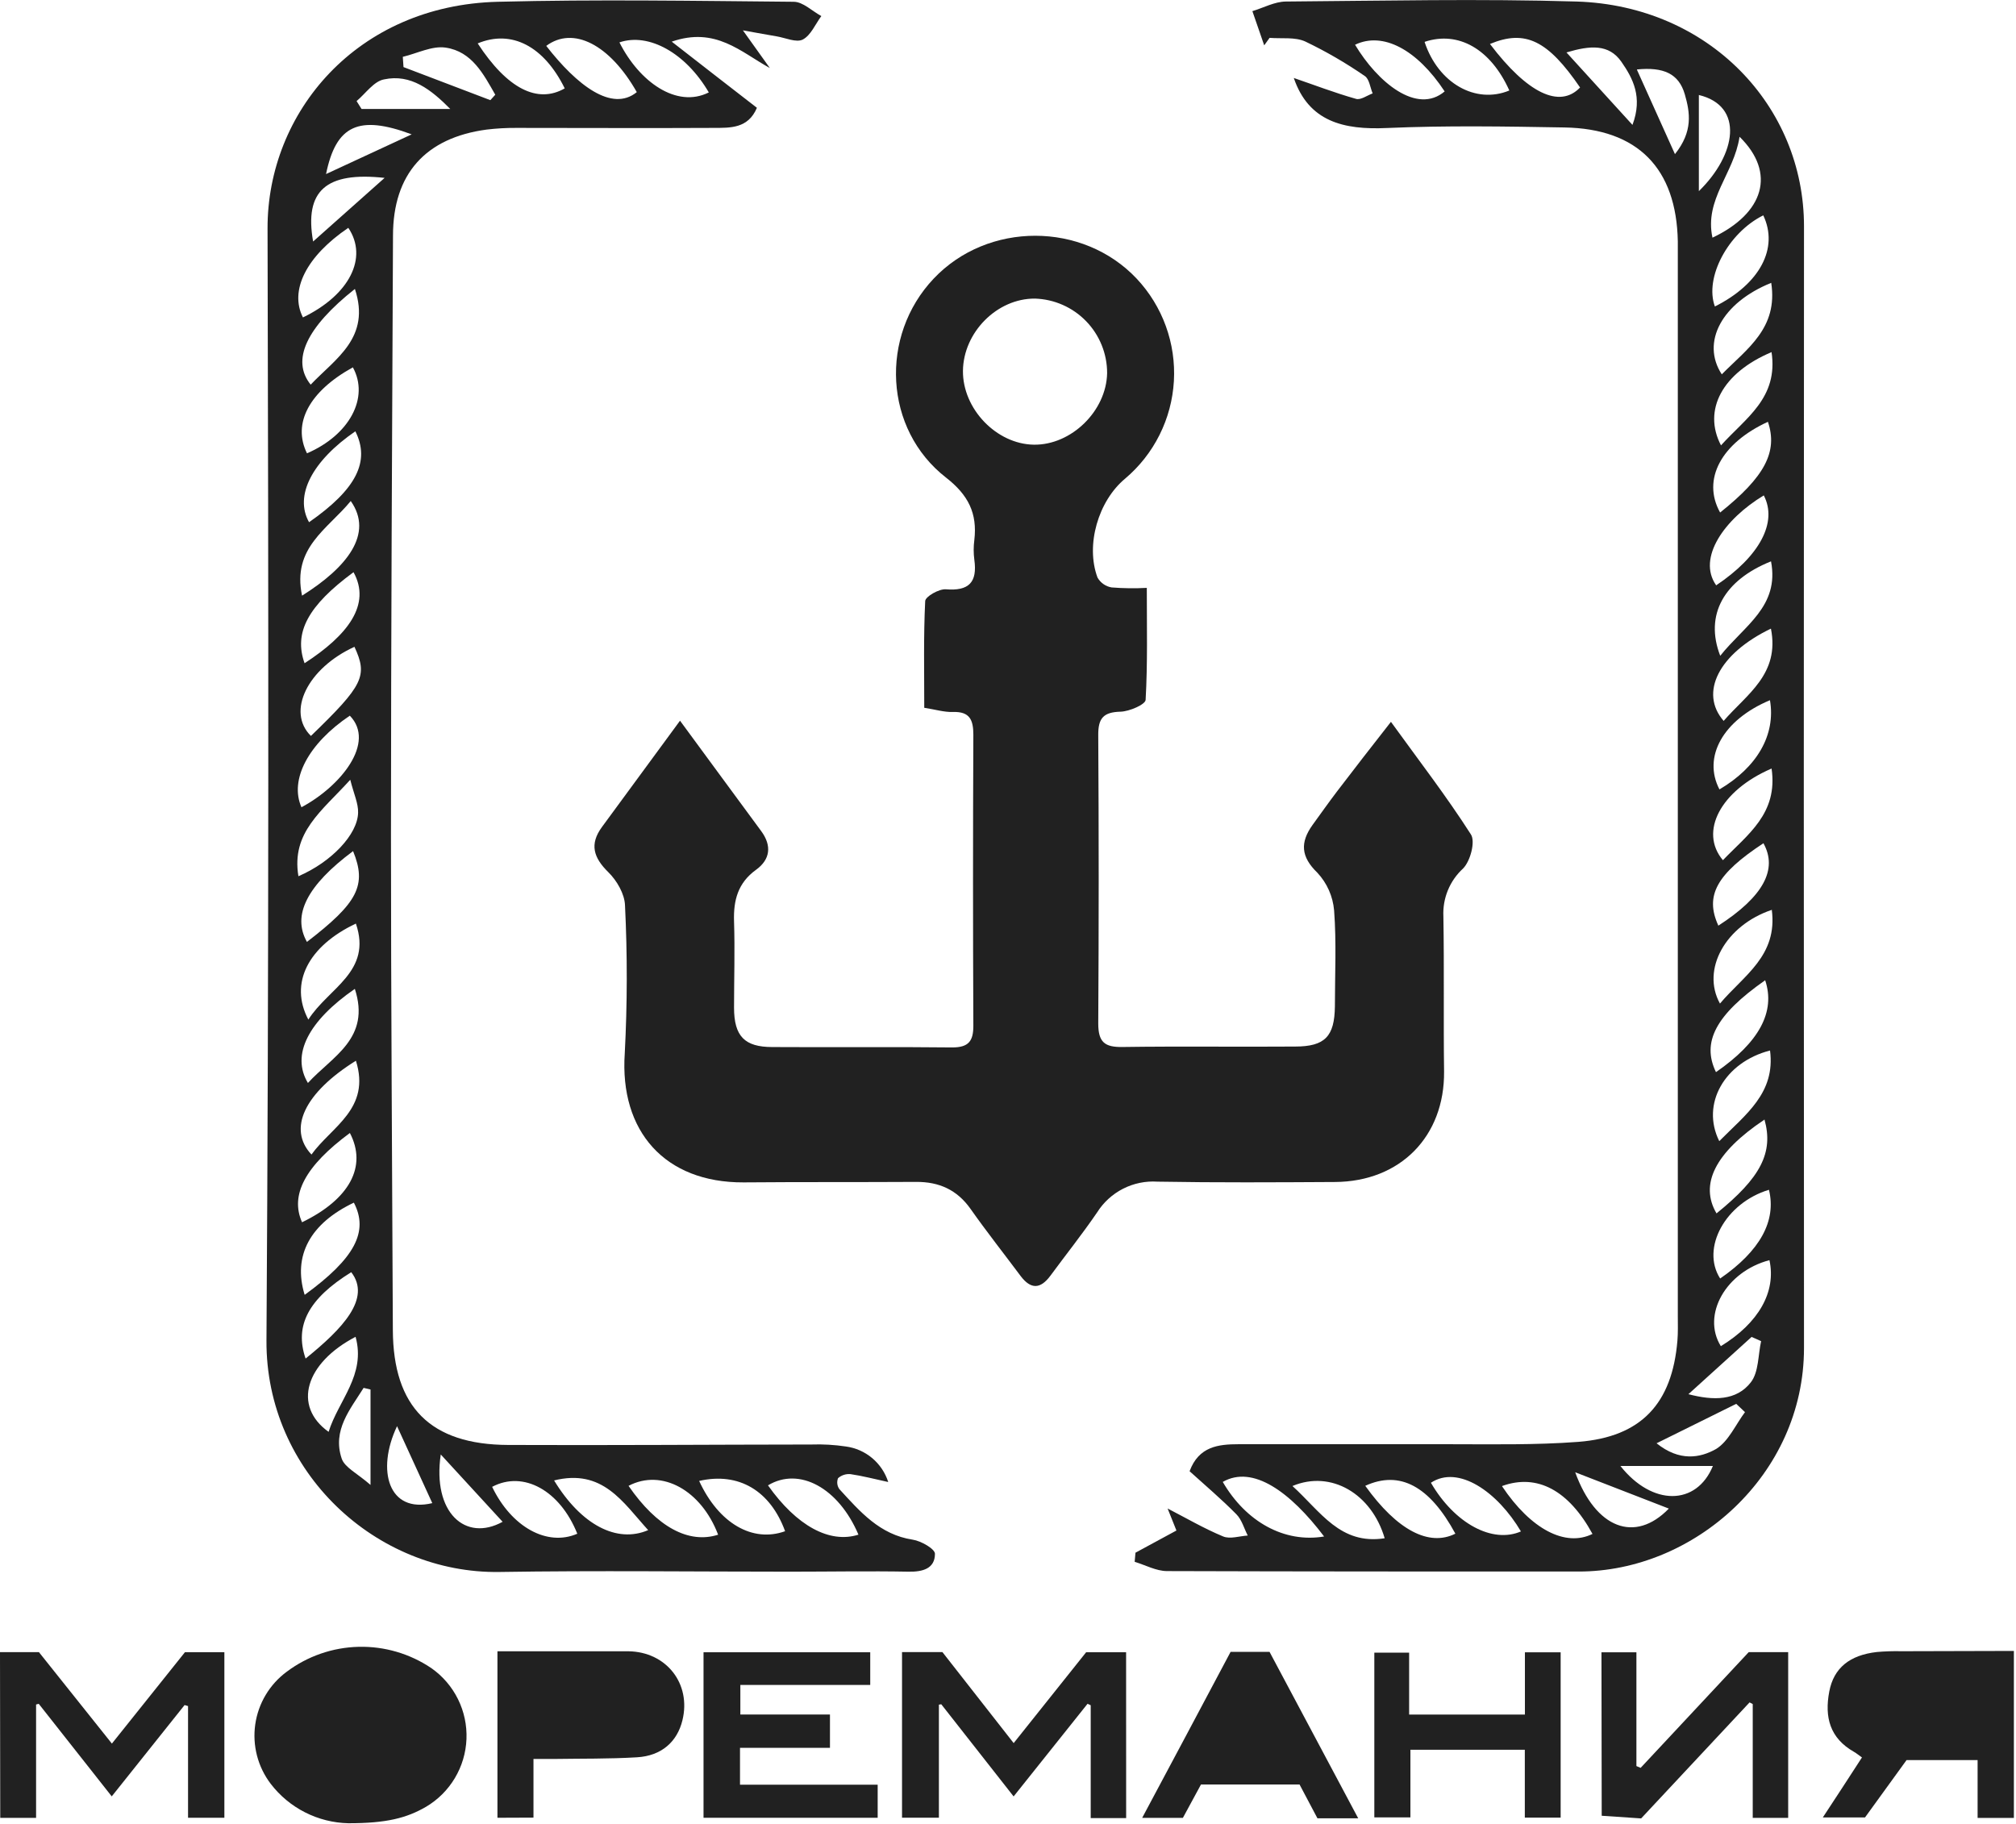
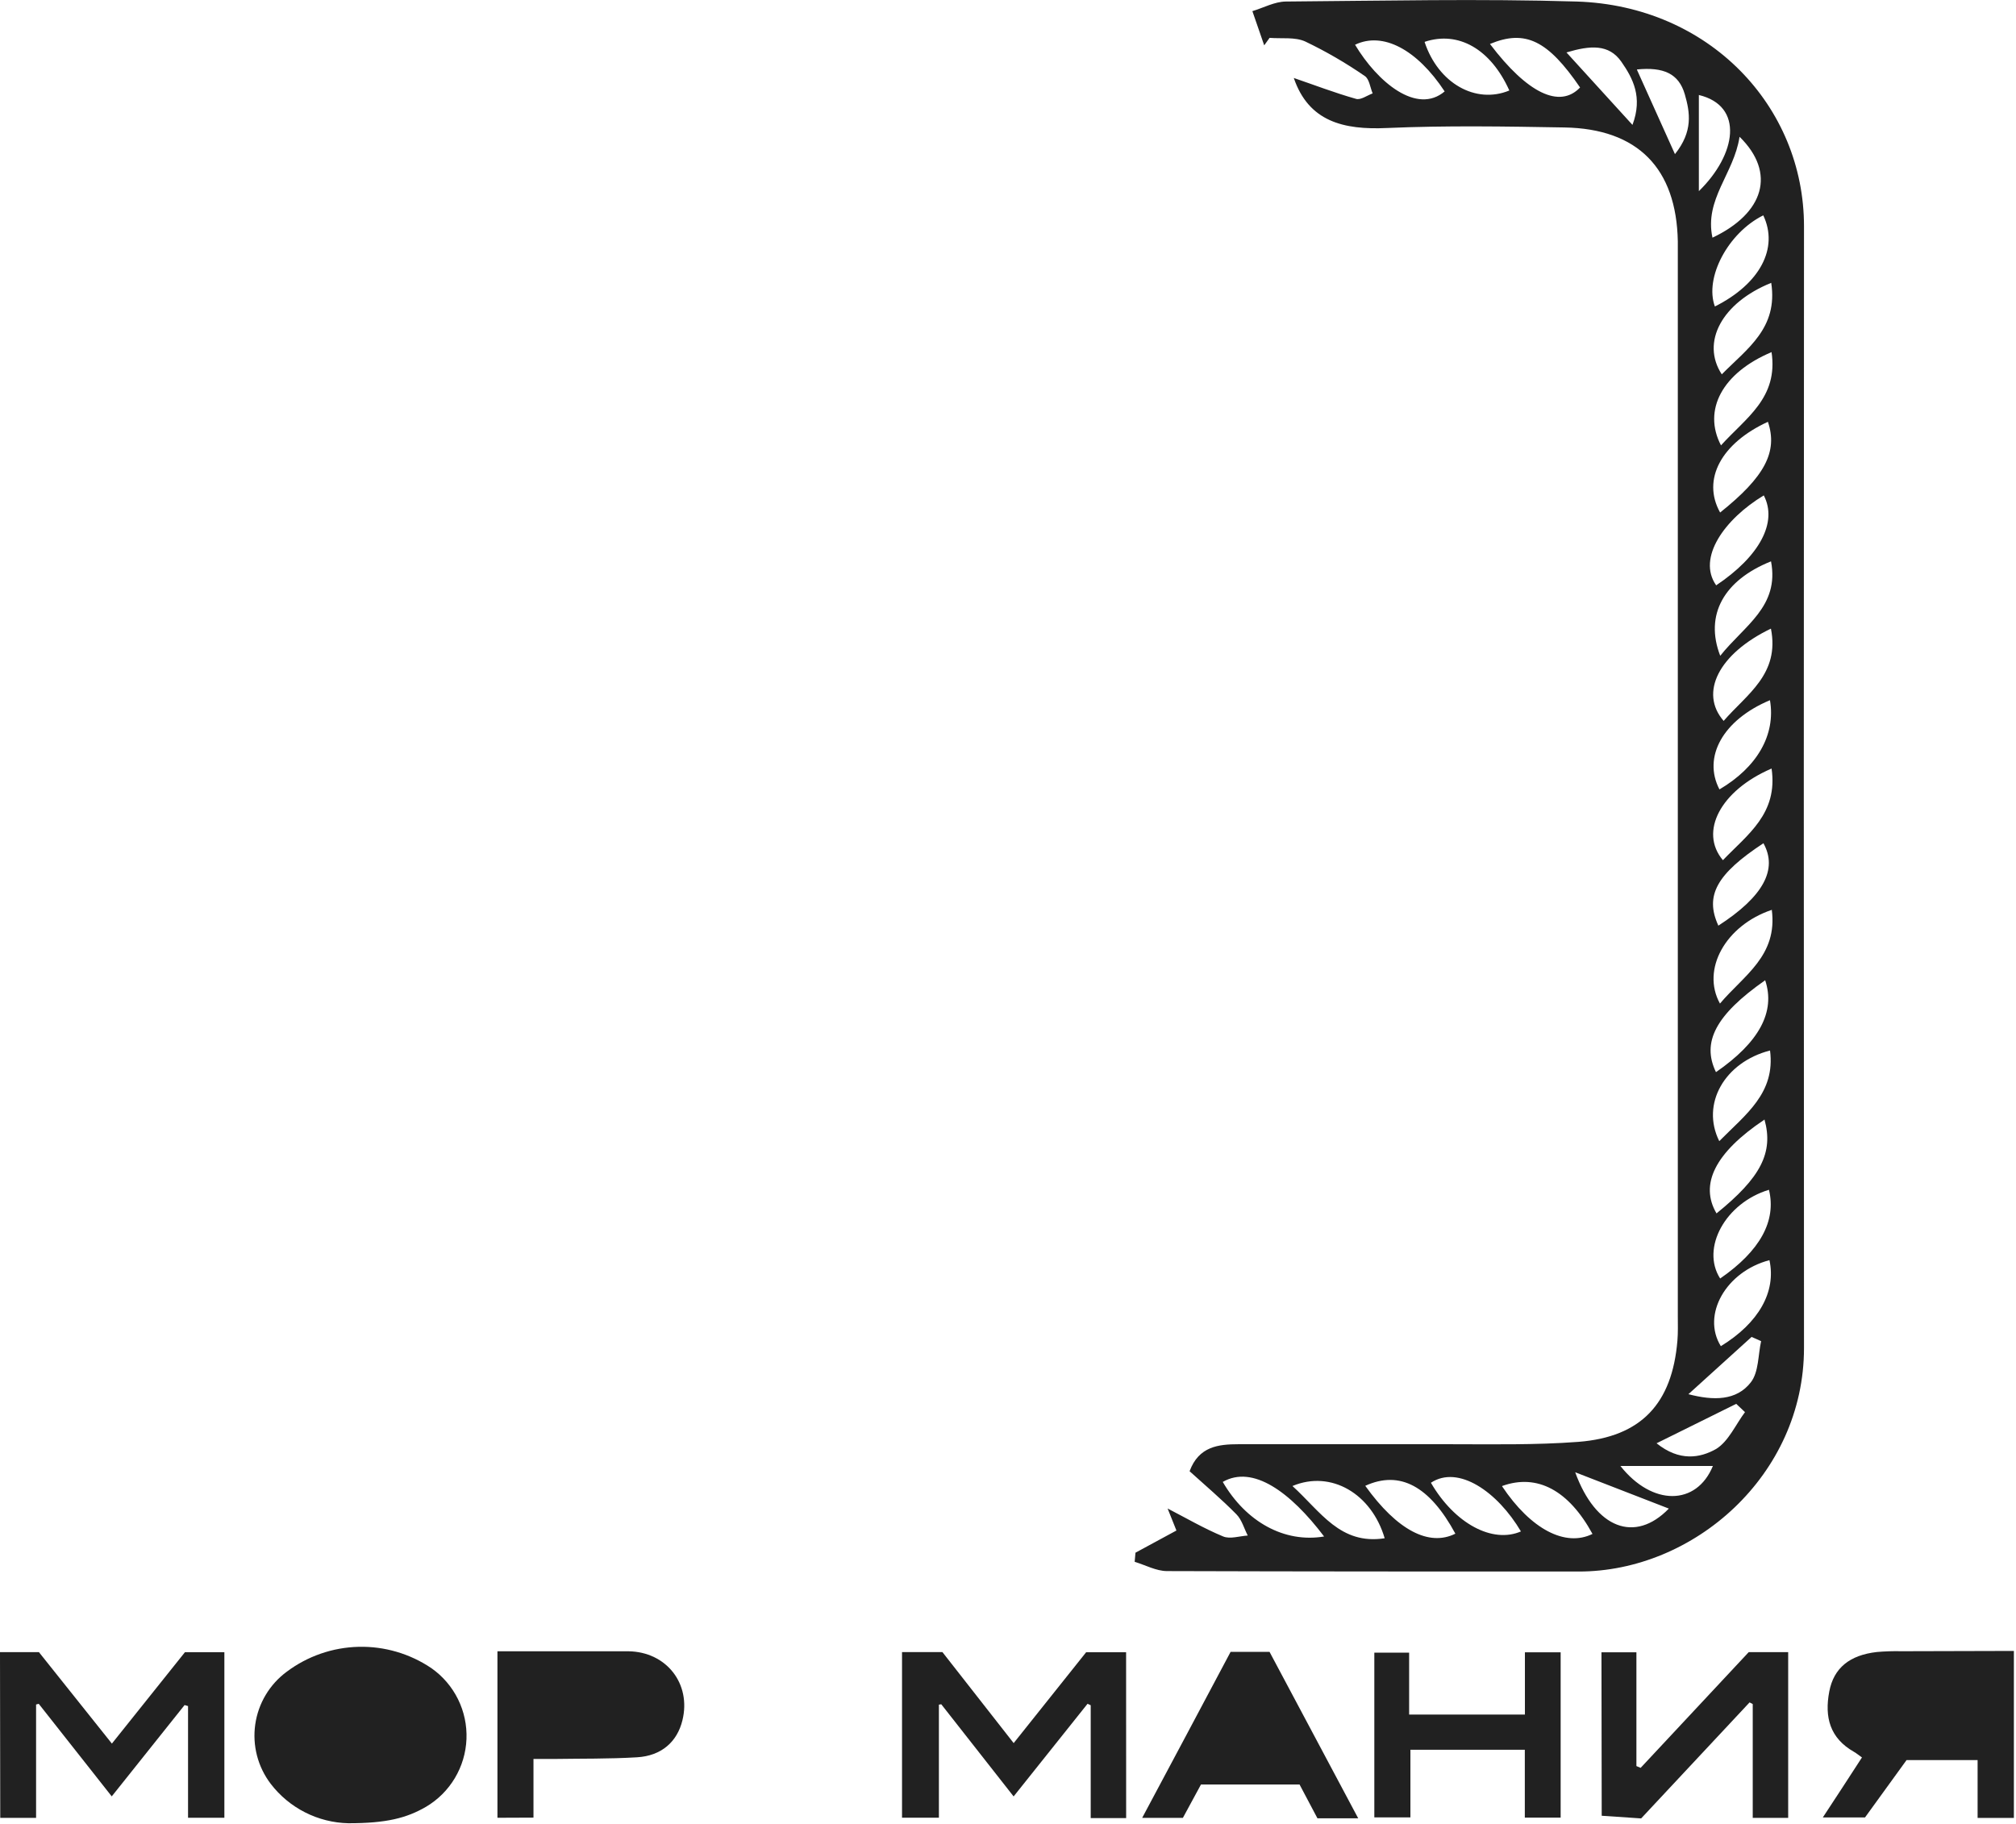
<svg xmlns="http://www.w3.org/2000/svg" width="409" height="370" viewBox="0 0 409 370" fill="none">
  <g clip-path="url(#clip0_36_497)">
-     <path d="M137.96 146.22C143.81 154.22 149.14 161.4 154.44 168.63C156.6 171.57 156.29 174.37 153.38 176.47C149.7 179.13 148.78 182.66 148.92 186.94C149.11 192.76 148.92 198.6 148.92 204.43C148.92 210.26 151.08 212.43 156.69 212.43C168.85 212.51 181.02 212.37 193.18 212.51C196.51 212.51 197.48 211.23 197.47 208.08C197.383 188.42 197.383 168.753 197.47 149.08C197.47 146.08 196.76 144.34 193.34 144.45C191.56 144.51 189.77 143.95 187.51 143.6C187.51 136.22 187.35 129.08 187.7 121.97C187.7 121.05 190.5 119.45 191.89 119.56C196.56 119.94 198.31 118.16 197.67 113.56C197.494 112.232 197.494 110.888 197.67 109.56C198.3 104.16 196.47 100.44 191.93 96.9C179.32 87.09 178.42 68.17 189.41 56.54C200.4 44.91 219.69 44.95 230.61 56.54C233.212 59.31 235.222 62.58 236.519 66.152C237.816 69.724 238.373 73.522 238.155 77.316C237.937 81.109 236.949 84.819 235.251 88.218C233.554 91.618 231.182 94.636 228.28 97.09C222.8 101.63 220.2 110.59 222.66 117.18C222.957 117.704 223.367 118.155 223.86 118.501C224.353 118.847 224.916 119.079 225.51 119.18C227.889 119.371 230.277 119.401 232.66 119.27C232.66 127.13 232.84 134.58 232.42 142C232.37 142.93 229.13 144.34 227.34 144.39C223.87 144.48 222.78 145.7 222.81 149.15C222.93 168.65 222.93 188.15 222.81 207.65C222.81 211.47 224.14 212.48 227.74 212.42C239.4 212.25 251.07 212.42 262.74 212.33C268.82 212.33 270.74 210.26 270.82 204.21C270.82 197.71 271.15 191.21 270.66 184.72C270.417 181.853 269.216 179.151 267.25 177.05C263.89 173.8 263.77 170.91 266.25 167.42C267.91 165.13 269.55 162.81 271.25 160.57C274.68 156.08 278.17 151.57 282.19 146.45C287.82 154.24 293.46 161.55 298.42 169.3C299.35 170.75 298.3 174.72 296.83 176.2C295.489 177.428 294.435 178.936 293.743 180.618C293.052 182.3 292.74 184.114 292.83 185.93C293.01 196.42 292.83 206.93 292.97 217.42C293.08 230.55 284.1 239.74 270.82 239.81C258.82 239.88 246.82 239.95 234.82 239.74C232.407 239.582 229.996 240.078 227.842 241.176C225.687 242.275 223.87 243.934 222.58 245.98C219.58 250.37 216.25 254.55 213.09 258.84C211.09 261.53 209.16 261.64 207.09 258.92C203.7 254.38 200.18 249.92 196.93 245.31C194.18 241.39 190.52 239.76 185.85 239.79C174.18 239.86 162.52 239.79 150.85 239.89C134.92 239.96 125.67 229.55 126.75 213.7C127.273 203.707 127.29 193.694 126.8 183.7C126.73 181.38 125.14 178.64 123.41 176.95C120.41 174 119.56 171.29 122.12 167.79L137.96 146.22ZM195.36 75.22C195.28 82.96 202.17 90.12 209.76 90.22C217.35 90.32 224.46 83.38 224.61 75.7C224.615 71.769 223.087 67.992 220.352 65.169C217.617 62.346 213.889 60.7 209.96 60.58C202.28 60.53 195.44 67.43 195.36 75.25V75.22Z" fill="#212121" />
    <path d="M262.48 15.82C266.48 17.18 270.72 18.82 275.11 20.06C276.05 20.34 277.35 19.36 278.48 18.95C277.97 17.74 277.8 16.02 276.88 15.42C273.047 12.774 269.011 10.433 264.81 8.42C262.72 7.47 260 7.88 257.57 7.68C257.2 8.18 256.84 8.68 256.48 9.2L254.08 2.26C256.34 1.58 258.6 0.33 260.87 0.31C280.54 0.16 300.22 -0.28 319.87 0.31C346.71 1.16 366.01 21.54 365.99 45.94C365.937 121.787 365.937 197.633 365.99 273.48C365.99 299.31 343.63 318.87 320.27 318.84C292.44 318.84 264.61 318.84 236.77 318.75C234.58 318.75 232.39 317.53 230.2 316.87L230.36 315.02L238.67 310.52C238.01 308.89 237.43 307.42 236.88 306.05C240.64 307.99 244.28 310.12 248.14 311.72C249.54 312.31 251.47 311.64 253.14 311.54C252.39 310.09 251.94 308.34 250.84 307.23C247.84 304.18 244.53 301.38 241.34 298.49C243.21 293.44 247.2 293.02 251.27 293.01C265.43 293.01 279.6 293.01 293.76 293.01C302.59 293.01 311.45 293.2 320.24 292.53C332.96 291.53 339.24 284.78 340.31 272C340.45 270.34 340.39 268.67 340.39 267C340.39 195.16 340.39 123.317 340.39 51.47C340.39 50.64 340.39 49.8 340.39 48.97C340.11 34.15 332.28 26.12 317.39 25.86C305.39 25.65 293.39 25.45 281.39 25.97C272.58 26.38 265.5 24.67 262.48 15.82ZM268.63 311.73C261.75 302.65 254.15 297.17 248.07 300.66C252.78 308.76 260.57 313.09 268.63 311.73ZM262.21 301.49C267.93 306.68 271.9 313.49 280.92 312.09C278.28 303.09 270.07 298.19 262.21 301.49ZM358.88 241.39C350.06 244.05 345.03 253.23 348.98 259.39C357.07 253.81 360.42 247.71 358.88 241.39ZM302.28 8.92C309.85 18.92 316.43 22.09 320.56 17.75C314.05 8.23 309.48 5.92 302.28 8.92ZM359.28 127.54C348.72 132.61 344.7 140.54 349.69 146.26C354.33 140.88 361.12 136.8 359.28 127.54ZM358.98 255.67C350.15 257.98 345.18 266.78 349.12 273.12C356.8 268.42 360.38 262.09 358.98 255.67ZM348.8 231.52C354.16 226.09 360.22 221.78 359.1 213.13C349.89 215.5 345.03 223.97 348.8 231.52ZM276.98 301.45C283.43 310.45 289.91 313.84 295.26 311.16C290.06 301.55 284.01 298.23 276.98 301.45ZM348.98 133.07C353.86 126.92 361.05 123.07 359.3 113.89C349.79 117.69 345.75 124.73 349.01 133.09L348.98 133.07ZM359.06 142.07C349.53 146.07 345.4 153.6 348.84 160.16C356.48 155.66 360.28 149.09 359.09 142.09L359.06 142.07ZM359.31 57.4C349.39 61.4 345.03 69.4 349.31 75.95C354.44 70.74 360.76 66.59 359.34 57.37L359.31 57.4ZM348.94 104.01C358.07 96.73 360.71 91.64 358.67 85.58C349.28 89.88 345.2 97.23 348.97 103.98L348.94 104.01ZM359.38 155.94C349.05 160.39 344.68 168.76 349.54 174.52C354.51 169.32 360.76 165.09 359.41 155.91L359.38 155.94ZM357.69 43.71C350.58 47.26 345.76 56.35 347.91 62.18C357.05 57.6 360.9 50.34 357.72 43.68L357.69 43.71ZM293.09 18.55C287.45 9.99 280.51 6.37 274.91 9.08C279.45 16.66 287.46 23.36 293.12 18.52L293.09 18.55ZM304.74 301.55C310.59 310.3 317.6 313.92 323.08 311.21C318.28 302.41 311.9 298.92 304.77 301.48L304.74 301.55ZM359.42 184.61C350.09 187.76 345.1 196.67 348.94 203.61C353.75 197.9 360.7 193.94 359.45 184.54L359.42 184.61ZM357.93 227.18C347.93 233.87 344.78 240.29 348.24 246.18C357.18 238.96 359.87 233.85 357.96 227.09L357.93 227.18ZM289.03 8.55C291.79 16.87 299.36 21.19 306.21 18.36C302.43 9.96 295.89 6.22 289.06 8.48L289.03 8.55ZM348.12 118.79C357.01 112.86 360.67 105.96 357.83 100.51C349.88 105.3 344.28 113.17 348.15 118.72L348.12 118.79ZM359.37 71.46C349.52 75.6 345.37 83.13 349.15 90.36C354.15 84.8 360.83 80.75 359.4 71.39L359.37 71.46ZM352.9 27.83C351.75 35.27 345.74 40.44 347.42 48.22C357.88 43.27 360.39 35.09 352.93 27.76L352.9 27.83ZM308.59 310.75C303.8 302.63 295.85 297.16 290.3 300.83C295.1 309.09 302.79 313.25 308.62 310.68L308.59 310.75ZM358.07 198.91C348.07 205.91 345.19 211.46 348.13 217.52C356.85 211.51 360.28 205.29 358.1 198.84L358.07 198.91ZM348.57 187.83C357.75 181.91 360.71 176.39 357.76 171.08C348.28 177.32 345.83 181.7 348.6 187.76L348.57 187.83ZM319.57 298.7C323.72 310.13 331.71 313.15 338.57 306.07L319.57 298.7ZM344.66 19.34V38.78C352.28 31.36 353.9 21.49 344.65 19.27L344.66 19.34ZM331.19 25.34C333.31 19.7 331.28 15.9 328.94 12.53C326.41 8.9 322.62 9.2 317.8 10.64L331.19 25.34ZM332.12 14.2L339.81 31.27C343.49 26.67 342.88 22.85 341.81 19.14C340.58 14.9 337.46 13.57 332.11 14.09L332.12 14.2ZM354.06 286.54L352.24 284.82L336.08 292.82C340.72 296.55 344.91 295.82 348.17 293.97C350.7 292.41 352.13 289 354.05 286.46L354.06 286.54ZM328.74 297.42C335.2 305.59 344.18 305.53 347.51 297.42H328.74ZM342.54 282.86C347.61 284.19 352.3 284.22 355.22 280.43C356.82 278.35 356.66 274.92 357.29 272.1L355.36 271.24L342.54 282.86Z" fill="#212121" />
-     <path d="M136.28 8.45L145.12 15.33L153.56 21.87C151.78 26.11 148.13 25.94 144.73 25.95C131.4 26.02 118.07 25.95 104.73 25.95C102.725 25.938 100.721 26.051 98.73 26.29C86.34 27.95 79.73 35.29 79.73 47.81C79.54 88.32 79.33 128.81 79.32 169.34C79.32 202.84 79.56 236.34 79.7 269.86C79.77 285.45 87.31 293.1 103.1 293.16C123.6 293.25 144.1 293.09 164.6 293.07C166.941 292.99 169.284 293.124 171.6 293.47C173.57 293.733 175.424 294.55 176.946 295.827C178.469 297.103 179.597 298.787 180.2 300.68C177.34 300.06 174.96 299.43 172.54 299.08C172.086 299.039 171.629 299.09 171.196 299.231C170.763 299.372 170.363 299.6 170.02 299.9C169.875 300.263 169.824 300.657 169.871 301.045C169.918 301.432 170.062 301.802 170.29 302.12C174.46 306.66 178.46 311.36 185.18 312.38C186.86 312.63 189.68 314.25 189.68 315.24C189.68 318.24 187.22 318.92 184.36 318.87C176.36 318.72 168.36 318.87 160.36 318.87C140.7 318.87 121.02 318.62 101.36 318.93C76.36 319.33 53.89 298.68 54.06 271.93C54.55 196.74 54.48 121.55 54.28 46.36C54.22 22.83 72.36 1.07 101.02 0.36C121.02 -0.15 141.02 0.18 161.02 0.36C162.9 0.36 164.76 2.25 166.63 3.26C165.41 4.91 164.5 7.17 162.87 8.02C161.55 8.7 159.35 7.67 157.54 7.37C155.73 7.07 154.03 6.75 150.72 6.16L156.18 13.8C150.28 10.56 145.19 5.36 136.28 8.45ZM62.55 206.87C66.64 200.43 75.55 197.17 72.2 187.38C62.56 191.94 58.63 199.46 62.56 206.87H62.55ZM60.55 177.77C67.21 174.91 72.55 169.31 72.65 164.88C72.71 163.01 71.79 161.11 71.06 158.2C65.28 164.59 59.07 168.85 60.54 177.77H60.55ZM70.67 46.22C62.16 51.98 58.67 58.93 61.46 64.4C70.9 59.85 74.74 52.27 70.66 46.22H70.67ZM155.81 301.36C161.61 309.57 168.31 313.22 174.16 311.36C170.13 301.87 162.15 297.53 155.8 301.36H155.81ZM127.52 301.46C133.27 309.82 139.74 313.28 145.69 311.37C142.28 302.38 134.28 297.9 127.51 301.46H127.52ZM70.97 145.2C62.56 150.86 58.68 158.2 61.16 163.78C69.15 159.51 76.28 150.66 70.97 145.2ZM129.19 18.69C123.7 9.02 116.29 5.24 110.82 9.31C117.04 17.3 124.14 22.81 129.19 18.69ZM141.84 300.46C145.84 309.12 152.71 313.02 159.28 310.66C156.28 302.47 149.9 298.61 141.84 300.46ZM99.84 301.65C103.77 309.83 111.02 313.83 117.12 311.17C113.61 302.39 106.18 298.3 99.86 301.65H99.84ZM62.28 91.97C70.91 88.26 74.96 80.67 71.59 74.53C62.73 79.41 59.28 85.92 62.28 91.97ZM71.95 131.21C62.4 135.56 58.07 144.4 63.08 149.31C73.74 139 74.65 137.14 71.9 131.21H71.95ZM61.85 262.68C71.97 255.31 74.85 249.88 71.79 244C62.96 248.21 59.37 254.72 61.8 262.68H61.85ZM71.02 229.84C61.92 236.55 58.8 242.46 61.28 247.98C70.87 243.33 74.56 236.68 70.97 229.84H71.02ZM72.13 87.48C63.28 93.55 59.68 100.6 62.7 105.95C72.28 99.28 75.17 93.61 72.08 87.48H72.13ZM72.25 215.18C61.75 221.71 58.31 229.05 63.19 234.24C67.28 228.55 75.28 224.97 72.2 215.18H72.25ZM72.03 200.6C62.53 207.15 59.03 214.02 62.47 219.72C67.41 214.31 75.28 210.71 71.98 200.6H72.03ZM72.03 58.6C62.14 66.42 59.03 73.09 63.03 78.04C68.08 72.72 75.28 68.52 72 58.62L72.03 58.6ZM96.91 8.8C102.91 18 109.05 21.1 114.57 17.93C110.38 9.43 103.83 5.91 96.88 8.82L96.91 8.8ZM61.28 120.85C70.39 115.13 75.85 108.31 71.16 101.65C66.5 107.35 59.22 111.09 61.28 120.85ZM143.81 18.77C139.15 10.77 131.62 6.57 125.67 8.6C129.71 16.63 137.28 22 143.76 18.77H143.81ZM112.42 300.37C117.9 309.37 125.14 313.17 131.5 310.44C126.36 304.79 122.28 297.89 112.37 300.37H112.42ZM71.67 172.65C62.25 179.65 59.23 185.71 62.27 191.1C72.6 183.16 74.47 179.61 71.62 172.65H71.67ZM66.67 290.49C68.67 284.09 74.27 278.97 72.14 271.22C61.95 276.53 59.33 285.26 66.65 290.49H66.67ZM71.72 116.09C62.45 122.91 59.57 128.35 61.79 134.56C70.62 128.84 75.33 122.62 71.72 116.09ZM62 275.63C69.52 269.56 75.36 263.42 71.26 258.11C62.67 263.43 59.67 268.89 62 275.64V275.63ZM99.48 20.32L100.48 19.22C98.1 15.06 95.76 10.45 90.41 9.66C87.67 9.25 84.63 10.84 81.72 11.53L81.86 13.61L99.48 20.32ZM89.42 295.09C87.68 306.88 94.42 312.91 101.97 308.75L89.42 295.09ZM75.17 281.91L73.77 281.58C71.05 285.94 67.39 290.17 69.32 295.92C69.93 297.74 72.49 298.92 75.17 301.27V281.91ZM72.35 20.52L73.35 22.11H91.35C87.51 18.22 83.35 14.93 77.91 16.11C75.84 16.49 74.19 18.96 72.35 20.5V20.52ZM63.52 49L78.03 36.09C66.14 34.79 61.72 38.7 63.52 48.98V49ZM66.15 35.31L83.52 27.26C72.76 23.24 68.18 25.42 66.15 35.29V35.31ZM87.71 304.98L80.55 289.35C76.28 298.37 78.86 307.09 87.71 304.96V304.98Z" fill="#212121" />
    <path d="M70.68 369.91C67.622 369.842 64.617 369.088 61.89 367.703C59.162 366.319 56.78 364.339 54.92 361.91C53.624 360.21 52.68 358.269 52.142 356.2C51.603 354.131 51.482 351.976 51.784 349.86C52.087 347.744 52.807 345.709 53.903 343.873C55 342.038 56.45 340.439 58.17 339.17C62.383 336.01 67.477 334.243 72.741 334.115C78.006 333.988 83.18 335.507 87.54 338.46C89.829 340.071 91.678 342.229 92.918 344.739C94.157 347.248 94.749 350.028 94.637 352.825C94.526 355.622 93.716 358.346 92.28 360.749C90.844 363.152 88.83 365.156 86.42 366.58C82.46 368.87 78.38 369.91 70.68 369.91Z" fill="#212121" />
    <path d="M408.57 334.95V368.83H401.21V357.09H386.8L378.37 368.73H369.81C372.44 364.73 375.06 360.73 377.75 356.56C377.15 356.14 376.66 355.73 376.12 355.42C371.25 352.64 370.12 348.42 371.12 343.17C372.03 338.4 375.26 335.8 380.76 335.17C382.422 335.025 384.092 334.971 385.76 335.01L408.57 334.95Z" fill="#212121" />
    <path d="M100.92 368.8V335.02H113.86C118.39 335.02 122.92 335.02 127.45 335.02C135.18 335.1 140.27 341.6 138.45 349.02C137.39 353.39 134.19 356.24 129.23 356.53C123.56 356.87 117.87 356.78 112.23 356.87C111.01 356.87 109.8 356.87 108.23 356.87V368.77L100.92 368.8Z" fill="#212121" />
    <path d="M0 335.2H7.9L22.7 353.75L37.52 335.21H45.52V368.8H38.15V346.14L37.45 345.93L22.67 364.46L7.86 345.68L7.32 345.82V368.82H0.05L0 335.2Z" fill="#212121" />
    <path d="M228.47 368.86H221.28V345.97L220.64 345.67L205.64 364.47L190.96 345.77L190.48 345.85V368.79H183V335.18H191.19C195.84 341.12 200.68 347.29 205.65 353.65L220.35 335.22H228.46L228.47 368.86Z" fill="#212121" />
-     <path d="M178.06 362.09V368.8H142.73V335.22H176.55V341.85H150.2V347.85H168.38V354.61H150.13V362.09H178.06Z" fill="#212121" />
    <path d="M324.9 335.23H331.99V358.31L332.85 358.67L354.78 335.19H362.78V368.82H355.59V345.73L354.95 345.39C347.65 353.18 340.36 360.98 332.95 368.93L324.95 368.39L324.9 335.23Z" fill="#212121" />
    <path d="M275.55 368.91H267.28L263.65 362.05H243.65C242.43 364.29 241.23 366.51 239.98 368.82H231.72C237.78 357.44 243.72 346.37 249.66 335.14H257.56L275.55 368.91Z" fill="#212121" />
    <path d="M309.35 368.77V355H286.14V368.72H278.82V335.3H285.88V347.86H309.37V335.23H316.62V368.77H309.35Z" fill="#212121" />
  </g>
  <defs>
    <clipPath id="clip0_36_497">
      <rect width="408.57" height="369.92" fill="white" />
    </clipPath>
  </defs>
</svg>